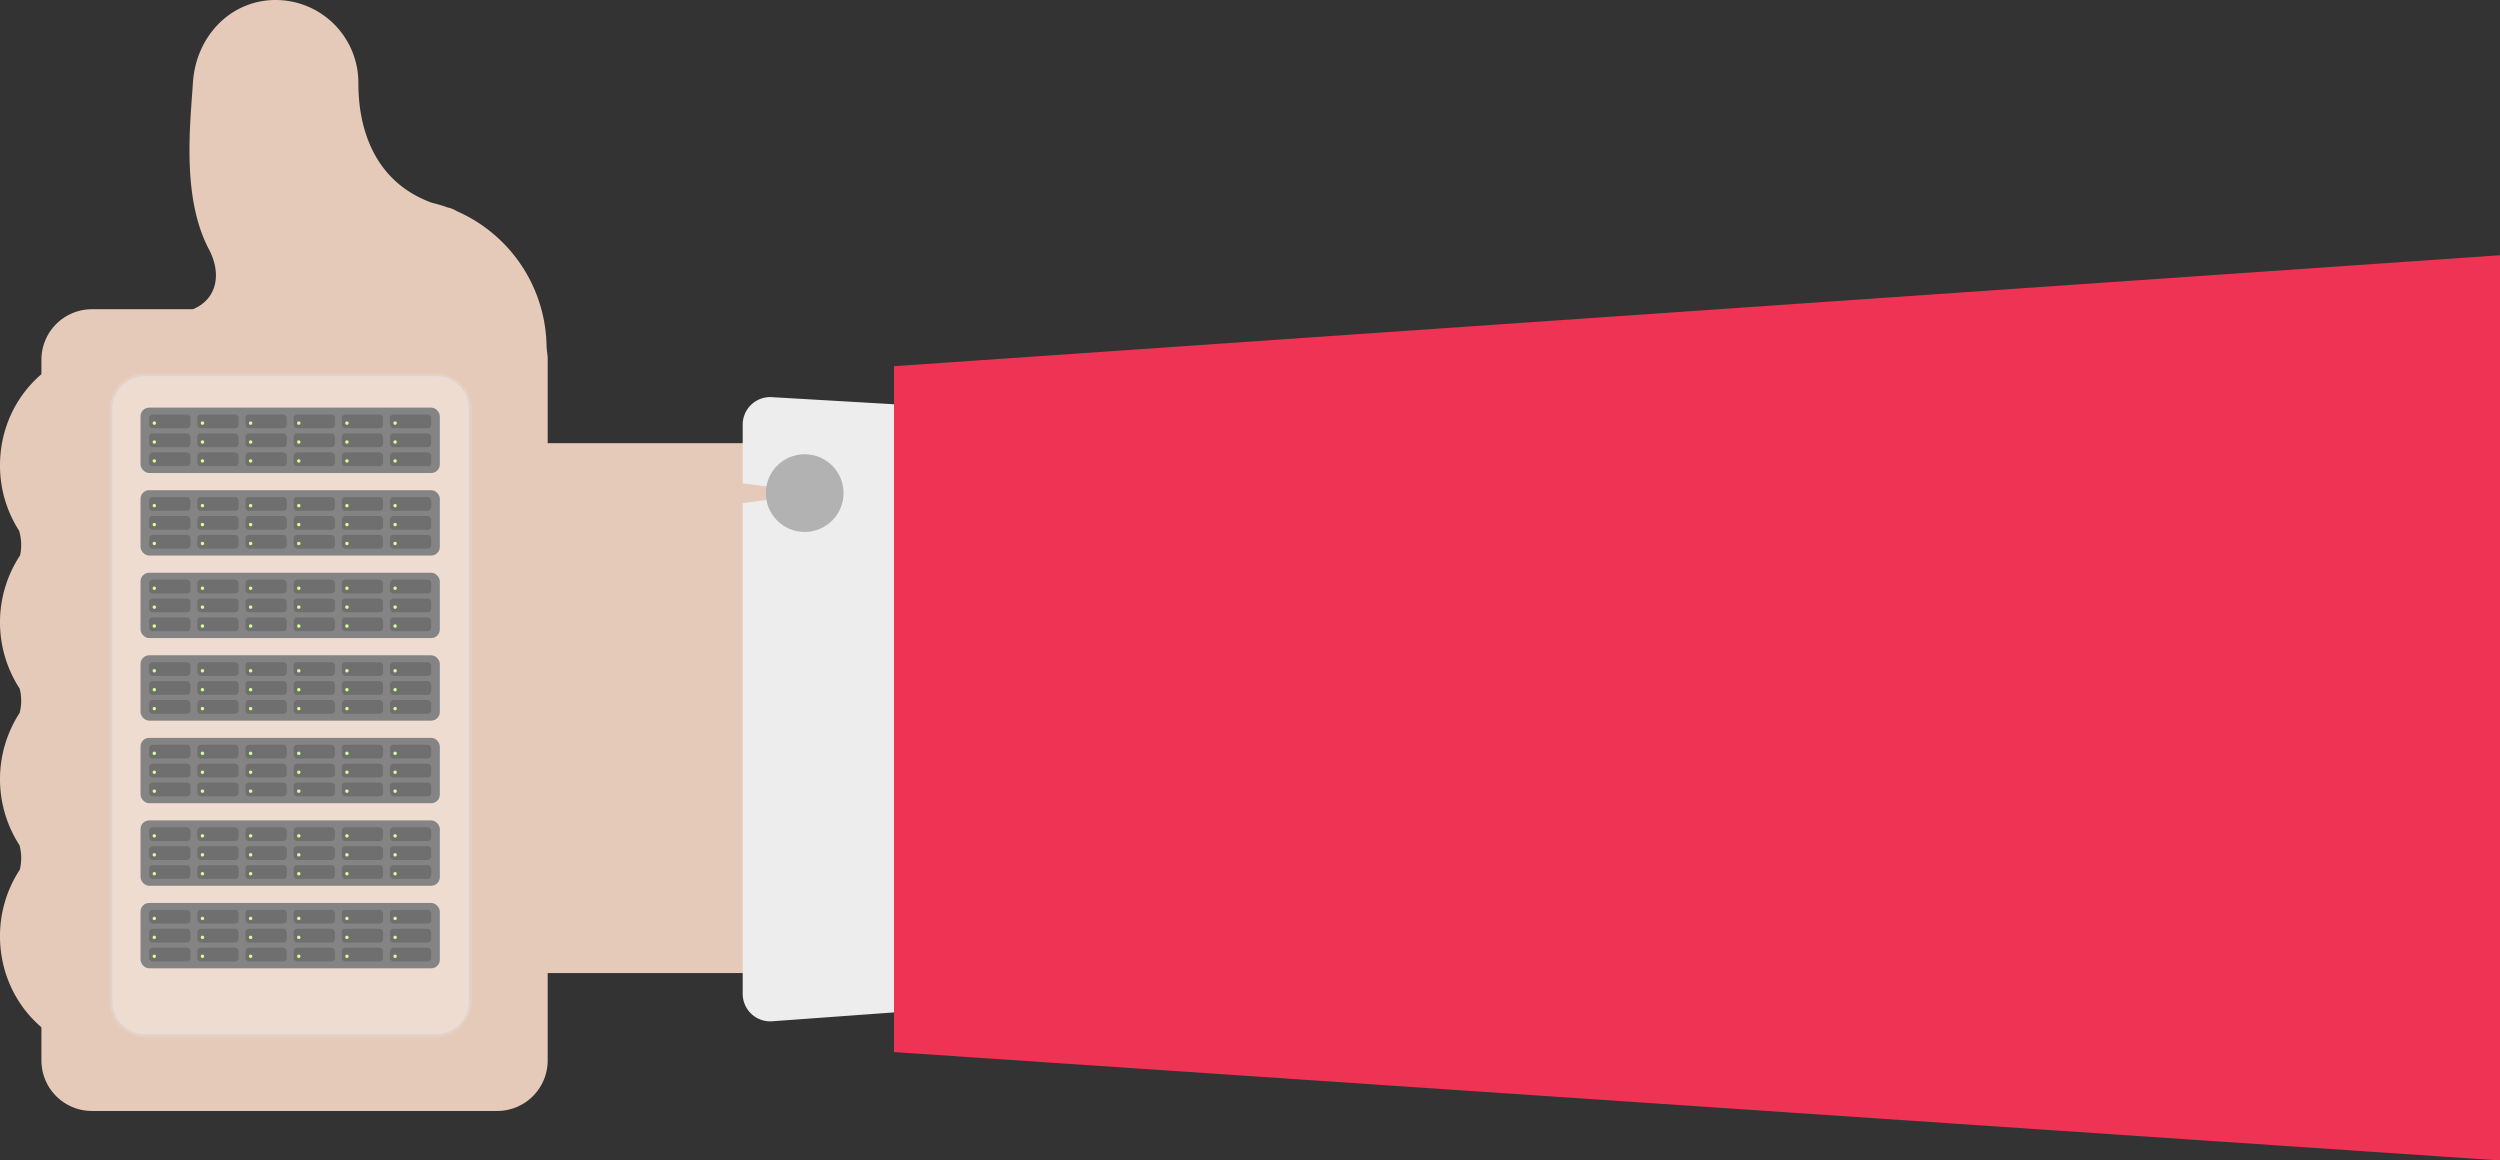
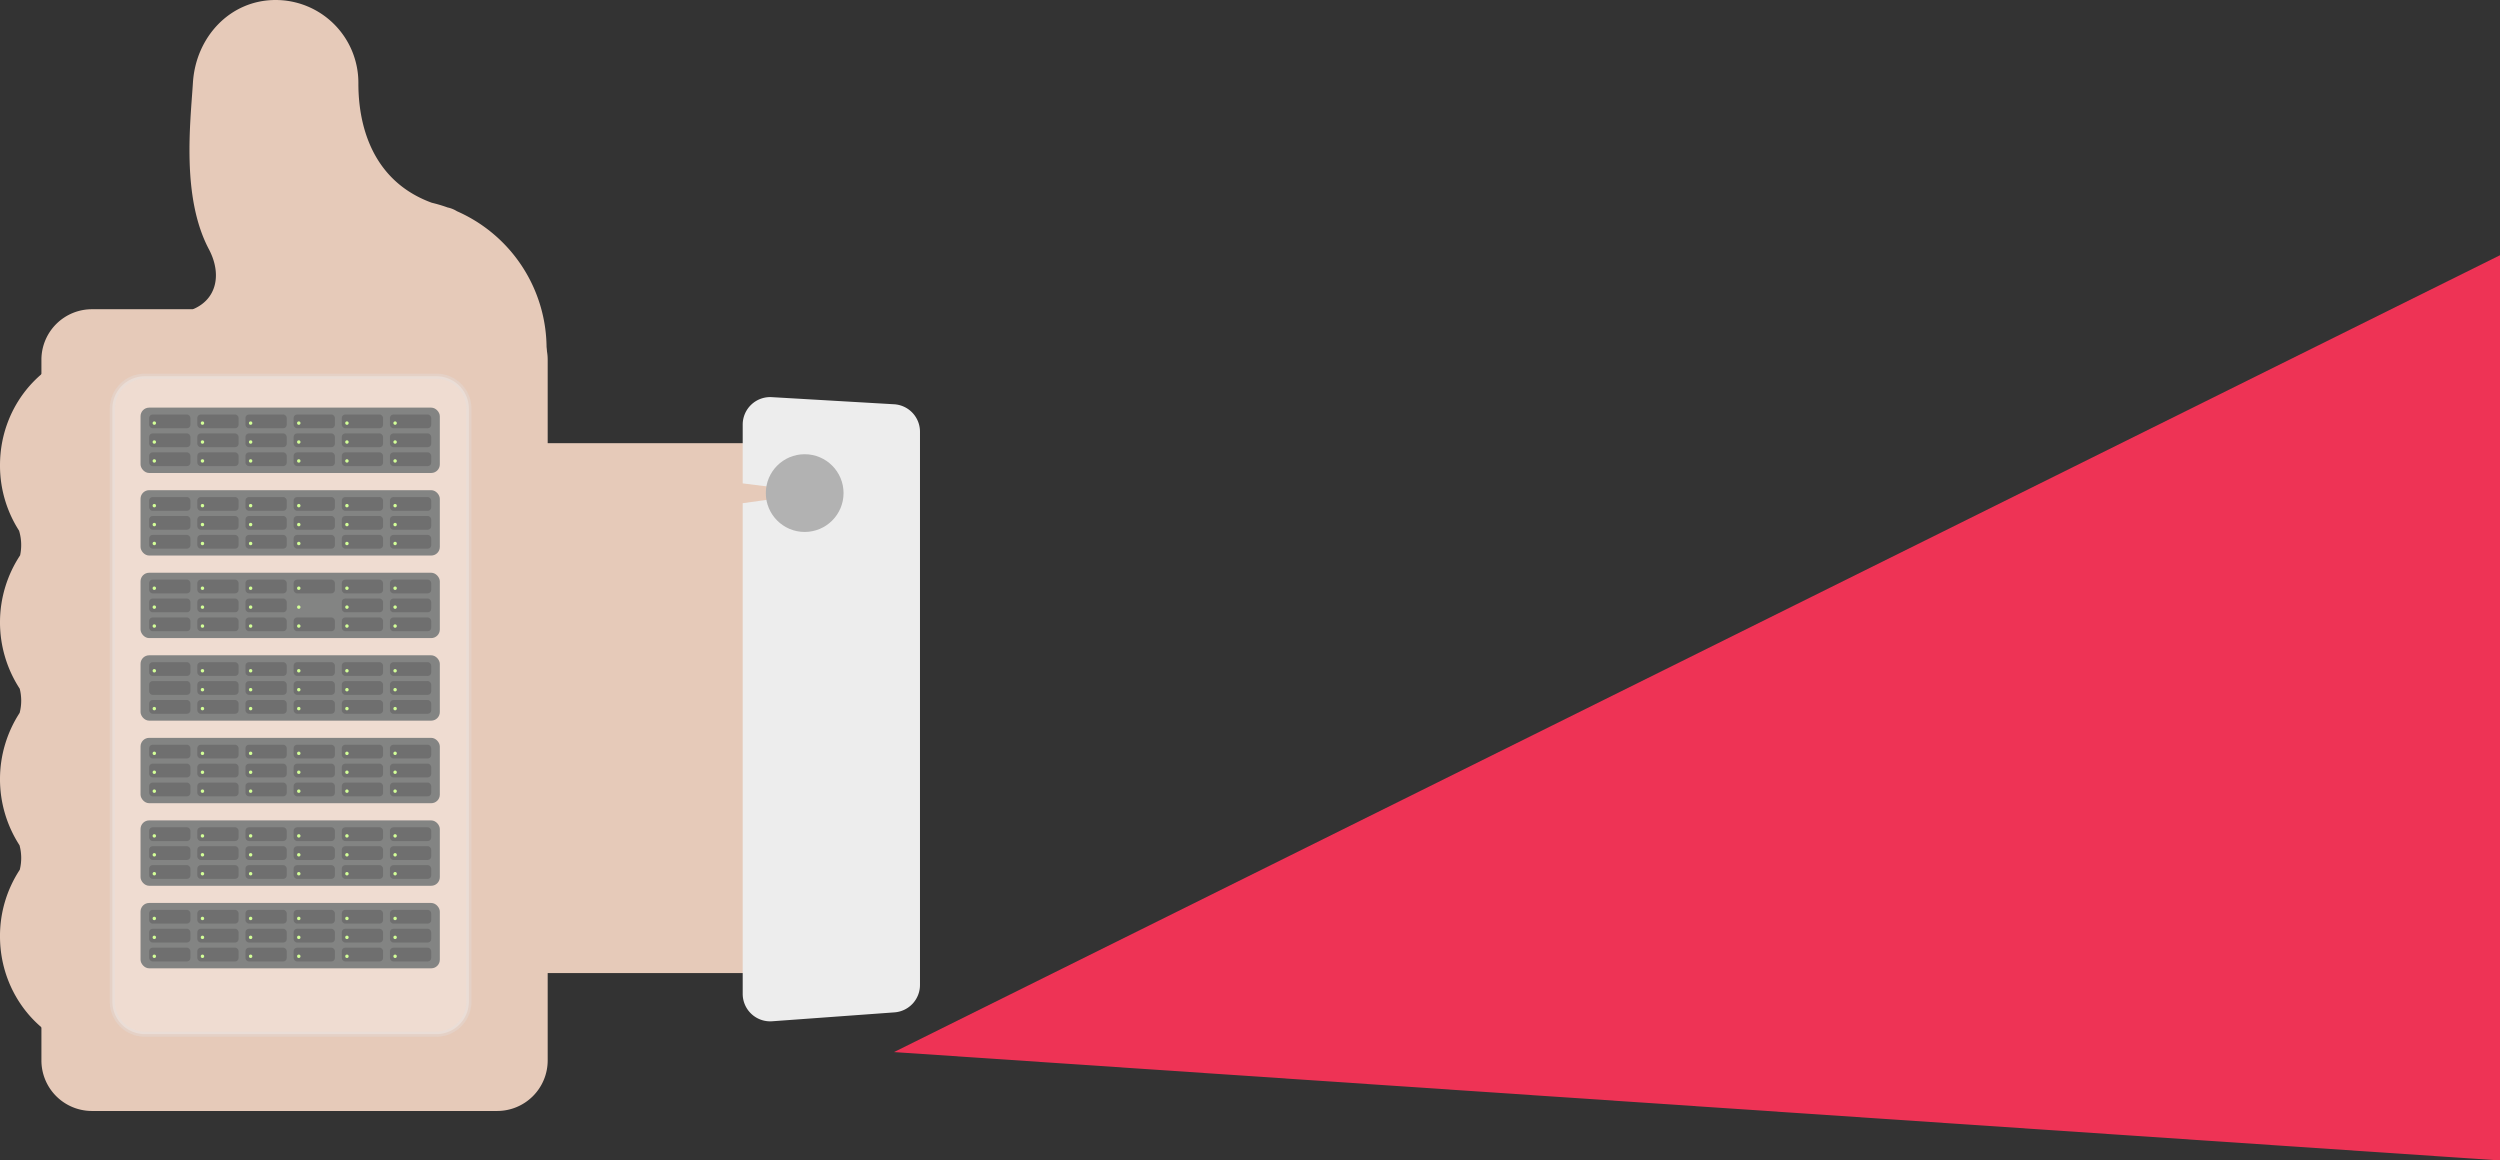
<svg xmlns="http://www.w3.org/2000/svg" width="1453.544" height="674.708" viewBox="0 0 1453.544 674.708">
  <rect x="0" y="0" width="1453.544" height="674.708" fill="#333333" stroke="none" />
  <defs>
    <clipPath id="clip-path">
      <rect width="174" height="330" fill="none" />
    </clipPath>
    <clipPath id="clip-path-2">
      <rect width="165" height="31" fill="none" />
    </clipPath>
  </defs>
  <g id="Gruppe_3294" data-name="Gruppe 3294" transform="translate(-86.283 -3548)">
    <path id="Pfad_429" data-name="Pfad 429" d="M554.258,410.464a70.714,70.714,0,0,1,.225-77.584,28.86,28.86,0,0,0,.615-6,28.529,28.529,0,0,0-1.23-8.312,70.062,70.062,0,0,1-11.088-38.049c0-37.689,29.242-68.237,65.311-68.237S673.4,242.827,673.4,280.517a69.735,69.735,0,0,1-16.789,45.656,70.484,70.484,0,0,1,.045,91.267,70.484,70.484,0,0,1-.045,91.267A69.735,69.735,0,0,1,673.4,554.364c0,37.689-29.242,68.237-65.311,68.237s-65.311-30.548-65.311-68.237a70.13,70.13,0,0,1,11.508-38.68,28.532,28.532,0,0,0-.15-14.208,70.733,70.733,0,0,1,.075-77,28.415,28.415,0,0,0,.045-14.013Zm5.266-84.231.045-.045-.045-.045Zm.015,182.52.03-.03-.03-.03Z" transform="translate(-456.497 3537.985)" fill="#e6cab9" />
    <path id="Pfad_430" data-name="Pfad 430" d="M420.033,125.572c1.635-26.512,21.53-48.1,48.1-48.1a48.1,48.1,0,0,1,48.1,48.1c0,11.868,1.11,54.613,42.686,69.782a86.009,86.009,0,0,1,9.167,2.731c.015,0,.045.015.06.015a16.542,16.542,0,0,1,5.386,2.176,87.12,87.12,0,0,1-34.989,166.9c-41.065,0-109.317-71.658-118.529-109.9,13.863-5.731,16.984-20.39,9.272-34.959C413.266,191.978,418.607,148.467,420.033,125.572Z" transform="translate(-221.582 3470.53)" fill="#e6cab9" />
    <rect id="Rechteck_571" data-name="Rechteck 571" width="162.64" height="308.086" transform="translate(370.348 3805.673)" fill="#e6cab9" />
    <path id="Pfad_431" data-name="Pfad 431" d="M290.464,594.258l71.117-5.176a15.984,15.984,0,0,0,14.824-15.934V251.469a15.98,15.98,0,0,0-15.049-15.949l-71.117-4.141a15.983,15.983,0,0,0-16.909,15.949v34.193l43.511,5.461-43.511,6.061V578.31A15.98,15.98,0,0,0,290.464,594.258Z" transform="translate(244.774 3547.527)" fill="#ededed" />
-     <path id="Pfad_432" data-name="Pfad 432" d="M-5.7,629.676l933.756,63.008V166.37L-5.7,230.878Z" transform="translate(611.771 3530.024)" fill="#e35" />
+     <path id="Pfad_432" data-name="Pfad 432" d="M-5.7,629.676l933.756,63.008V166.37Z" transform="translate(611.771 3530.024)" fill="#e35" />
    <path id="Pfad_433" data-name="Pfad 433" d="M446.977,663.449h235.6a29.384,29.384,0,0,0,29.377-29.377V226.677A29.384,29.384,0,0,0,682.58,197.3h-235.6A29.384,29.384,0,0,0,417.6,226.677V634.072A29.375,29.375,0,0,0,446.977,663.449Z" transform="translate(-307.236 3530.489)" fill="#e6cab9" />
    <path id="Pfad_434" data-name="Pfad 434" d="M467.06,605.794H636.511a18.918,18.918,0,0,0,18.92-18.92V242.18a18.918,18.918,0,0,0-18.92-18.92H467.06a18.918,18.918,0,0,0-18.92,18.92V586.874A18.909,18.909,0,0,0,467.06,605.794Z" transform="translate(-296.531 3543.479)" fill="#fff" stroke="#e0dfdf" stroke-width="3" opacity="0.343" />
    <ellipse id="Ellipse_5" data-name="Ellipse 5" cx="22.596" cy="22.596" rx="22.596" ry="22.596" transform="translate(531.547 3812.095)" fill="#b2b2b2" />
    <g id="Wiederholungsraster_10" data-name="Wiederholungsraster 10" transform="translate(168 3785)" clip-path="url(#clip-path)">
      <g transform="translate(-171 -3797)">
        <rect id="Rechteck_712" data-name="Rechteck 712" width="174" height="38" rx="5" transform="translate(171 3797)" fill="#838483" />
        <g id="Wiederholungsraster_11" data-name="Wiederholungsraster 11" transform="translate(176 3801)" clip-path="url(#clip-path-2)">
          <g transform="translate(-174 -3800)">
            <rect id="Rechteck_713" data-name="Rechteck 713" width="24" height="8" rx="2" transform="translate(174 3800)" fill="#6f6f6f" />
            <circle id="Ellipse_31" data-name="Ellipse 31" cx="1" cy="1" r="1" transform="translate(176 3804)" fill="#d3ff98" />
          </g>
          <g transform="translate(-146 -3800)">
            <rect id="Rechteck_713-2" data-name="Rechteck 713" width="24" height="8" rx="2" transform="translate(174 3800)" fill="#6f6f6f" />
            <circle id="Ellipse_31-2" data-name="Ellipse 31" cx="1" cy="1" r="1" transform="translate(176 3804)" fill="#d3ff98" />
          </g>
          <g transform="translate(-118 -3800)">
            <rect id="Rechteck_713-3" data-name="Rechteck 713" width="24" height="8" rx="2" transform="translate(174 3800)" fill="#6f6f6f" />
            <circle id="Ellipse_31-3" data-name="Ellipse 31" cx="1" cy="1" r="1" transform="translate(176 3804)" fill="#d3ff98" />
          </g>
          <g transform="translate(-90 -3800)">
            <rect id="Rechteck_713-4" data-name="Rechteck 713" width="24" height="8" rx="2" transform="translate(174 3800)" fill="#6f6f6f" />
            <circle id="Ellipse_31-4" data-name="Ellipse 31" cx="1" cy="1" r="1" transform="translate(176 3804)" fill="#d3ff98" />
          </g>
          <g transform="translate(-62 -3800)">
            <rect id="Rechteck_713-5" data-name="Rechteck 713" width="24" height="8" rx="2" transform="translate(174 3800)" fill="#6f6f6f" />
            <circle id="Ellipse_31-5" data-name="Ellipse 31" cx="1" cy="1" r="1" transform="translate(176 3804)" fill="#d3ff98" />
          </g>
          <g transform="translate(-34 -3800)">
            <rect id="Rechteck_713-6" data-name="Rechteck 713" width="24" height="8" rx="2" transform="translate(174 3800)" fill="#6f6f6f" />
            <circle id="Ellipse_31-6" data-name="Ellipse 31" cx="1" cy="1" r="1" transform="translate(176 3804)" fill="#d3ff98" />
          </g>
          <g transform="translate(-174 -3789)">
            <rect id="Rechteck_713-7" data-name="Rechteck 713" width="24" height="8" rx="2" transform="translate(174 3800)" fill="#6f6f6f" />
            <circle id="Ellipse_31-7" data-name="Ellipse 31" cx="1" cy="1" r="1" transform="translate(176 3804)" fill="#d3ff98" />
          </g>
          <g transform="translate(-146 -3789)">
            <rect id="Rechteck_713-8" data-name="Rechteck 713" width="24" height="8" rx="2" transform="translate(174 3800)" fill="#6f6f6f" />
            <circle id="Ellipse_31-8" data-name="Ellipse 31" cx="1" cy="1" r="1" transform="translate(176 3804)" fill="#d3ff98" />
          </g>
          <g transform="translate(-118 -3789)">
            <rect id="Rechteck_713-9" data-name="Rechteck 713" width="24" height="8" rx="2" transform="translate(174 3800)" fill="#6f6f6f" />
            <circle id="Ellipse_31-9" data-name="Ellipse 31" cx="1" cy="1" r="1" transform="translate(176 3804)" fill="#d3ff98" />
          </g>
          <g transform="translate(-90 -3789)">
            <rect id="Rechteck_713-10" data-name="Rechteck 713" width="24" height="8" rx="2" transform="translate(174 3800)" fill="#6f6f6f" />
            <circle id="Ellipse_31-10" data-name="Ellipse 31" cx="1" cy="1" r="1" transform="translate(176 3804)" fill="#d3ff98" />
          </g>
          <g transform="translate(-62 -3789)">
            <rect id="Rechteck_713-11" data-name="Rechteck 713" width="24" height="8" rx="2" transform="translate(174 3800)" fill="#6f6f6f" />
            <circle id="Ellipse_31-11" data-name="Ellipse 31" cx="1" cy="1" r="1" transform="translate(176 3804)" fill="#d3ff98" />
          </g>
          <g transform="translate(-34 -3789)">
            <rect id="Rechteck_713-12" data-name="Rechteck 713" width="24" height="8" rx="2" transform="translate(174 3800)" fill="#6f6f6f" />
            <circle id="Ellipse_31-12" data-name="Ellipse 31" cx="1" cy="1" r="1" transform="translate(176 3804)" fill="#d3ff98" />
          </g>
          <g transform="translate(-174 -3778)">
            <rect id="Rechteck_713-13" data-name="Rechteck 713" width="24" height="8" rx="2" transform="translate(174 3800)" fill="#6f6f6f" />
            <circle id="Ellipse_31-13" data-name="Ellipse 31" cx="1" cy="1" r="1" transform="translate(176 3804)" fill="#d3ff98" />
          </g>
          <g transform="translate(-146 -3778)">
            <rect id="Rechteck_713-14" data-name="Rechteck 713" width="24" height="8" rx="2" transform="translate(174 3800)" fill="#6f6f6f" />
            <circle id="Ellipse_31-14" data-name="Ellipse 31" cx="1" cy="1" r="1" transform="translate(176 3804)" fill="#d3ff98" />
          </g>
          <g transform="translate(-118 -3778)">
            <rect id="Rechteck_713-15" data-name="Rechteck 713" width="24" height="8" rx="2" transform="translate(174 3800)" fill="#6f6f6f" />
            <circle id="Ellipse_31-15" data-name="Ellipse 31" cx="1" cy="1" r="1" transform="translate(176 3804)" fill="#d3ff98" />
          </g>
          <g transform="translate(-90 -3778)">
            <rect id="Rechteck_713-16" data-name="Rechteck 713" width="24" height="8" rx="2" transform="translate(174 3800)" fill="#6f6f6f" />
            <circle id="Ellipse_31-16" data-name="Ellipse 31" cx="1" cy="1" r="1" transform="translate(176 3804)" fill="#d3ff98" />
          </g>
          <g transform="translate(-62 -3778)">
            <rect id="Rechteck_713-17" data-name="Rechteck 713" width="24" height="8" rx="2" transform="translate(174 3800)" fill="#6f6f6f" />
            <circle id="Ellipse_31-17" data-name="Ellipse 31" cx="1" cy="1" r="1" transform="translate(176 3804)" fill="#d3ff98" />
          </g>
          <g transform="translate(-34 -3778)">
            <rect id="Rechteck_713-18" data-name="Rechteck 713" width="24" height="8" rx="2" transform="translate(174 3800)" fill="#6f6f6f" />
            <circle id="Ellipse_31-18" data-name="Ellipse 31" cx="1" cy="1" r="1" transform="translate(176 3804)" fill="#d3ff98" />
          </g>
        </g>
      </g>
      <g transform="translate(-171 -3749)">
        <rect id="Rechteck_712-2" data-name="Rechteck 712" width="174" height="38" rx="5" transform="translate(171 3797)" fill="#838483" />
        <g id="Wiederholungsraster_11-2" data-name="Wiederholungsraster 11" transform="translate(176 3801)" clip-path="url(#clip-path-2)">
          <g transform="translate(-174 -3800)">
            <rect id="Rechteck_713-19" data-name="Rechteck 713" width="24" height="8" rx="2" transform="translate(174 3800)" fill="#6f6f6f" />
            <circle id="Ellipse_31-19" data-name="Ellipse 31" cx="1" cy="1" r="1" transform="translate(176 3804)" fill="#d3ff98" />
          </g>
          <g transform="translate(-146 -3800)">
            <rect id="Rechteck_713-20" data-name="Rechteck 713" width="24" height="8" rx="2" transform="translate(174 3800)" fill="#6f6f6f" />
            <circle id="Ellipse_31-20" data-name="Ellipse 31" cx="1" cy="1" r="1" transform="translate(176 3804)" fill="#d3ff98" />
          </g>
          <g transform="translate(-118 -3800)">
            <rect id="Rechteck_713-21" data-name="Rechteck 713" width="24" height="8" rx="2" transform="translate(174 3800)" fill="#6f6f6f" />
            <circle id="Ellipse_31-21" data-name="Ellipse 31" cx="1" cy="1" r="1" transform="translate(176 3804)" fill="#d3ff98" />
          </g>
          <g transform="translate(-90 -3800)">
            <rect id="Rechteck_713-22" data-name="Rechteck 713" width="24" height="8" rx="2" transform="translate(174 3800)" fill="#6f6f6f" />
            <circle id="Ellipse_31-22" data-name="Ellipse 31" cx="1" cy="1" r="1" transform="translate(176 3804)" fill="#d3ff98" />
          </g>
          <g transform="translate(-62 -3800)">
            <rect id="Rechteck_713-23" data-name="Rechteck 713" width="24" height="8" rx="2" transform="translate(174 3800)" fill="#6f6f6f" />
            <circle id="Ellipse_31-23" data-name="Ellipse 31" cx="1" cy="1" r="1" transform="translate(176 3804)" fill="#d3ff98" />
          </g>
          <g transform="translate(-34 -3800)">
            <rect id="Rechteck_713-24" data-name="Rechteck 713" width="24" height="8" rx="2" transform="translate(174 3800)" fill="#6f6f6f" />
            <circle id="Ellipse_31-24" data-name="Ellipse 31" cx="1" cy="1" r="1" transform="translate(176 3804)" fill="#d3ff98" />
          </g>
          <g transform="translate(-174 -3789)">
            <rect id="Rechteck_713-25" data-name="Rechteck 713" width="24" height="8" rx="2" transform="translate(174 3800)" fill="#6f6f6f" />
            <circle id="Ellipse_31-25" data-name="Ellipse 31" cx="1" cy="1" r="1" transform="translate(176 3804)" fill="#d3ff98" />
          </g>
          <g transform="translate(-146 -3789)">
            <rect id="Rechteck_713-26" data-name="Rechteck 713" width="24" height="8" rx="2" transform="translate(174 3800)" fill="#6f6f6f" />
            <circle id="Ellipse_31-26" data-name="Ellipse 31" cx="1" cy="1" r="1" transform="translate(176 3804)" fill="#d3ff98" />
          </g>
          <g transform="translate(-118 -3789)">
            <rect id="Rechteck_713-27" data-name="Rechteck 713" width="24" height="8" rx="2" transform="translate(174 3800)" fill="#6f6f6f" />
            <circle id="Ellipse_31-27" data-name="Ellipse 31" cx="1" cy="1" r="1" transform="translate(176 3804)" fill="#d3ff98" />
          </g>
          <g transform="translate(-90 -3789)">
            <rect id="Rechteck_713-28" data-name="Rechteck 713" width="24" height="8" rx="2" transform="translate(174 3800)" fill="#6f6f6f" />
            <circle id="Ellipse_31-28" data-name="Ellipse 31" cx="1" cy="1" r="1" transform="translate(176 3804)" fill="#d3ff98" />
          </g>
          <g transform="translate(-62 -3789)">
            <rect id="Rechteck_713-29" data-name="Rechteck 713" width="24" height="8" rx="2" transform="translate(174 3800)" fill="#6f6f6f" />
            <circle id="Ellipse_31-29" data-name="Ellipse 31" cx="1" cy="1" r="1" transform="translate(176 3804)" fill="#d3ff98" />
          </g>
          <g transform="translate(-34 -3789)">
            <rect id="Rechteck_713-30" data-name="Rechteck 713" width="24" height="8" rx="2" transform="translate(174 3800)" fill="#6f6f6f" />
            <circle id="Ellipse_31-30" data-name="Ellipse 31" cx="1" cy="1" r="1" transform="translate(176 3804)" fill="#d3ff98" />
          </g>
          <g transform="translate(-174 -3778)">
            <rect id="Rechteck_713-31" data-name="Rechteck 713" width="24" height="8" rx="2" transform="translate(174 3800)" fill="#6f6f6f" />
            <circle id="Ellipse_31-31" data-name="Ellipse 31" cx="1" cy="1" r="1" transform="translate(176 3804)" fill="#d3ff98" />
          </g>
          <g transform="translate(-146 -3778)">
            <rect id="Rechteck_713-32" data-name="Rechteck 713" width="24" height="8" rx="2" transform="translate(174 3800)" fill="#6f6f6f" />
            <circle id="Ellipse_31-32" data-name="Ellipse 31" cx="1" cy="1" r="1" transform="translate(176 3804)" fill="#d3ff98" />
          </g>
          <g transform="translate(-118 -3778)">
            <rect id="Rechteck_713-33" data-name="Rechteck 713" width="24" height="8" rx="2" transform="translate(174 3800)" fill="#6f6f6f" />
            <circle id="Ellipse_31-33" data-name="Ellipse 31" cx="1" cy="1" r="1" transform="translate(176 3804)" fill="#d3ff98" />
          </g>
          <g transform="translate(-90 -3778)">
            <rect id="Rechteck_713-34" data-name="Rechteck 713" width="24" height="8" rx="2" transform="translate(174 3800)" fill="#6f6f6f" />
            <circle id="Ellipse_31-34" data-name="Ellipse 31" cx="1" cy="1" r="1" transform="translate(176 3804)" fill="#d3ff98" />
          </g>
          <g transform="translate(-62 -3778)">
            <rect id="Rechteck_713-35" data-name="Rechteck 713" width="24" height="8" rx="2" transform="translate(174 3800)" fill="#6f6f6f" />
            <circle id="Ellipse_31-35" data-name="Ellipse 31" cx="1" cy="1" r="1" transform="translate(176 3804)" fill="#d3ff98" />
          </g>
          <g transform="translate(-34 -3778)">
            <rect id="Rechteck_713-36" data-name="Rechteck 713" width="24" height="8" rx="2" transform="translate(174 3800)" fill="#6f6f6f" />
            <circle id="Ellipse_31-36" data-name="Ellipse 31" cx="1" cy="1" r="1" transform="translate(176 3804)" fill="#d3ff98" />
          </g>
        </g>
      </g>
      <g transform="translate(-171 -3701)">
        <rect id="Rechteck_712-3" data-name="Rechteck 712" width="174" height="38" rx="5" transform="translate(171 3797)" fill="#838483" />
        <g id="Wiederholungsraster_11-3" data-name="Wiederholungsraster 11" transform="translate(176 3801)" clip-path="url(#clip-path-2)">
          <g transform="translate(-174 -3800)">
            <rect id="Rechteck_713-37" data-name="Rechteck 713" width="24" height="8" rx="2" transform="translate(174 3800)" fill="#6f6f6f" />
            <circle id="Ellipse_31-37" data-name="Ellipse 31" cx="1" cy="1" r="1" transform="translate(176 3804)" fill="#d3ff98" />
          </g>
          <g transform="translate(-146 -3800)">
            <rect id="Rechteck_713-38" data-name="Rechteck 713" width="24" height="8" rx="2" transform="translate(174 3800)" fill="#6f6f6f" />
            <circle id="Ellipse_31-38" data-name="Ellipse 31" cx="1" cy="1" r="1" transform="translate(176 3804)" fill="#d3ff98" />
          </g>
          <g transform="translate(-118 -3800)">
            <rect id="Rechteck_713-39" data-name="Rechteck 713" width="24" height="8" rx="2" transform="translate(174 3800)" fill="#6f6f6f" />
            <circle id="Ellipse_31-39" data-name="Ellipse 31" cx="1" cy="1" r="1" transform="translate(176 3804)" fill="#d3ff98" />
          </g>
          <g transform="translate(-90 -3800)">
            <rect id="Rechteck_713-40" data-name="Rechteck 713" width="24" height="8" rx="2" transform="translate(174 3800)" fill="#6f6f6f" />
            <circle id="Ellipse_31-40" data-name="Ellipse 31" cx="1" cy="1" r="1" transform="translate(176 3804)" fill="#d3ff98" />
          </g>
          <g transform="translate(-62 -3800)">
            <rect id="Rechteck_713-41" data-name="Rechteck 713" width="24" height="8" rx="2" transform="translate(174 3800)" fill="#6f6f6f" />
            <circle id="Ellipse_31-41" data-name="Ellipse 31" cx="1" cy="1" r="1" transform="translate(176 3804)" fill="#d3ff98" />
          </g>
          <g transform="translate(-34 -3800)">
            <rect id="Rechteck_713-42" data-name="Rechteck 713" width="24" height="8" rx="2" transform="translate(174 3800)" fill="#6f6f6f" />
            <circle id="Ellipse_31-42" data-name="Ellipse 31" cx="1" cy="1" r="1" transform="translate(176 3804)" fill="#d3ff98" />
          </g>
          <g transform="translate(-174 -3789)">
            <rect id="Rechteck_713-43" data-name="Rechteck 713" width="24" height="8" rx="2" transform="translate(174 3800)" fill="#6f6f6f" />
            <circle id="Ellipse_31-43" data-name="Ellipse 31" cx="1" cy="1" r="1" transform="translate(176 3804)" fill="#d3ff98" />
          </g>
          <g transform="translate(-146 -3789)">
            <rect id="Rechteck_713-44" data-name="Rechteck 713" width="24" height="8" rx="2" transform="translate(174 3800)" fill="#6f6f6f" />
            <circle id="Ellipse_31-44" data-name="Ellipse 31" cx="1" cy="1" r="1" transform="translate(176 3804)" fill="#d3ff98" />
          </g>
          <g transform="translate(-118 -3789)">
            <rect id="Rechteck_713-45" data-name="Rechteck 713" width="24" height="8" rx="2" transform="translate(174 3800)" fill="#6f6f6f" />
            <circle id="Ellipse_31-45" data-name="Ellipse 31" cx="1" cy="1" r="1" transform="translate(176 3804)" fill="#d3ff98" />
          </g>
          <g transform="translate(-90 -3789)">
-             <rect id="Rechteck_713-46" data-name="Rechteck 713" width="24" height="8" rx="2" transform="translate(174 3800)" fill="#6f6f6f" />
            <circle id="Ellipse_31-46" data-name="Ellipse 31" cx="1" cy="1" r="1" transform="translate(176 3804)" fill="#d3ff98" />
          </g>
          <g transform="translate(-62 -3789)">
            <rect id="Rechteck_713-47" data-name="Rechteck 713" width="24" height="8" rx="2" transform="translate(174 3800)" fill="#6f6f6f" />
            <circle id="Ellipse_31-47" data-name="Ellipse 31" cx="1" cy="1" r="1" transform="translate(176 3804)" fill="#d3ff98" />
          </g>
          <g transform="translate(-34 -3789)">
            <rect id="Rechteck_713-48" data-name="Rechteck 713" width="24" height="8" rx="2" transform="translate(174 3800)" fill="#6f6f6f" />
            <circle id="Ellipse_31-48" data-name="Ellipse 31" cx="1" cy="1" r="1" transform="translate(176 3804)" fill="#d3ff98" />
          </g>
          <g transform="translate(-174 -3778)">
            <rect id="Rechteck_713-49" data-name="Rechteck 713" width="24" height="8" rx="2" transform="translate(174 3800)" fill="#6f6f6f" />
            <circle id="Ellipse_31-49" data-name="Ellipse 31" cx="1" cy="1" r="1" transform="translate(176 3804)" fill="#d3ff98" />
          </g>
          <g transform="translate(-146 -3778)">
            <rect id="Rechteck_713-50" data-name="Rechteck 713" width="24" height="8" rx="2" transform="translate(174 3800)" fill="#6f6f6f" />
            <circle id="Ellipse_31-50" data-name="Ellipse 31" cx="1" cy="1" r="1" transform="translate(176 3804)" fill="#d3ff98" />
          </g>
          <g transform="translate(-118 -3778)">
            <rect id="Rechteck_713-51" data-name="Rechteck 713" width="24" height="8" rx="2" transform="translate(174 3800)" fill="#6f6f6f" />
            <circle id="Ellipse_31-51" data-name="Ellipse 31" cx="1" cy="1" r="1" transform="translate(176 3804)" fill="#d3ff98" />
          </g>
          <g transform="translate(-90 -3778)">
            <rect id="Rechteck_713-52" data-name="Rechteck 713" width="24" height="8" rx="2" transform="translate(174 3800)" fill="#6f6f6f" />
            <circle id="Ellipse_31-52" data-name="Ellipse 31" cx="1" cy="1" r="1" transform="translate(176 3804)" fill="#d3ff98" />
          </g>
          <g transform="translate(-62 -3778)">
            <rect id="Rechteck_713-53" data-name="Rechteck 713" width="24" height="8" rx="2" transform="translate(174 3800)" fill="#6f6f6f" />
            <circle id="Ellipse_31-53" data-name="Ellipse 31" cx="1" cy="1" r="1" transform="translate(176 3804)" fill="#d3ff98" />
          </g>
          <g transform="translate(-34 -3778)">
            <rect id="Rechteck_713-54" data-name="Rechteck 713" width="24" height="8" rx="2" transform="translate(174 3800)" fill="#6f6f6f" />
            <circle id="Ellipse_31-54" data-name="Ellipse 31" cx="1" cy="1" r="1" transform="translate(176 3804)" fill="#d3ff98" />
          </g>
        </g>
      </g>
      <g transform="translate(-171 -3653)">
        <rect id="Rechteck_712-4" data-name="Rechteck 712" width="174" height="38" rx="5" transform="translate(171 3797)" fill="#838483" />
        <g id="Wiederholungsraster_11-4" data-name="Wiederholungsraster 11" transform="translate(176 3801)" clip-path="url(#clip-path-2)">
          <g transform="translate(-174 -3800)">
            <rect id="Rechteck_713-55" data-name="Rechteck 713" width="24" height="8" rx="2" transform="translate(174 3800)" fill="#6f6f6f" />
            <circle id="Ellipse_31-55" data-name="Ellipse 31" cx="1" cy="1" r="1" transform="translate(176 3804)" fill="#d3ff98" />
          </g>
          <g transform="translate(-146 -3800)">
            <rect id="Rechteck_713-56" data-name="Rechteck 713" width="24" height="8" rx="2" transform="translate(174 3800)" fill="#6f6f6f" />
            <circle id="Ellipse_31-56" data-name="Ellipse 31" cx="1" cy="1" r="1" transform="translate(176 3804)" fill="#d3ff98" />
          </g>
          <g transform="translate(-118 -3800)">
            <rect id="Rechteck_713-57" data-name="Rechteck 713" width="24" height="8" rx="2" transform="translate(174 3800)" fill="#6f6f6f" />
            <circle id="Ellipse_31-57" data-name="Ellipse 31" cx="1" cy="1" r="1" transform="translate(176 3804)" fill="#d3ff98" />
          </g>
          <g transform="translate(-90 -3800)">
            <rect id="Rechteck_713-58" data-name="Rechteck 713" width="24" height="8" rx="2" transform="translate(174 3800)" fill="#6f6f6f" />
            <circle id="Ellipse_31-58" data-name="Ellipse 31" cx="1" cy="1" r="1" transform="translate(176 3804)" fill="#d3ff98" />
          </g>
          <g transform="translate(-62 -3800)">
            <rect id="Rechteck_713-59" data-name="Rechteck 713" width="24" height="8" rx="2" transform="translate(174 3800)" fill="#6f6f6f" />
            <circle id="Ellipse_31-59" data-name="Ellipse 31" cx="1" cy="1" r="1" transform="translate(176 3804)" fill="#d3ff98" />
          </g>
          <g transform="translate(-34 -3800)">
            <rect id="Rechteck_713-60" data-name="Rechteck 713" width="24" height="8" rx="2" transform="translate(174 3800)" fill="#6f6f6f" />
            <circle id="Ellipse_31-60" data-name="Ellipse 31" cx="1" cy="1" r="1" transform="translate(176 3804)" fill="#d3ff98" />
          </g>
          <g transform="translate(-174 -3789)">
            <rect id="Rechteck_713-61" data-name="Rechteck 713" width="24" height="8" rx="2" transform="translate(174 3800)" fill="#6f6f6f" />
-             <circle id="Ellipse_31-61" data-name="Ellipse 31" cx="1" cy="1" r="1" transform="translate(176 3804)" fill="#d3ff98" />
          </g>
          <g transform="translate(-146 -3789)">
            <rect id="Rechteck_713-62" data-name="Rechteck 713" width="24" height="8" rx="2" transform="translate(174 3800)" fill="#6f6f6f" />
            <circle id="Ellipse_31-62" data-name="Ellipse 31" cx="1" cy="1" r="1" transform="translate(176 3804)" fill="#d3ff98" />
          </g>
          <g transform="translate(-118 -3789)">
            <rect id="Rechteck_713-63" data-name="Rechteck 713" width="24" height="8" rx="2" transform="translate(174 3800)" fill="#6f6f6f" />
            <circle id="Ellipse_31-63" data-name="Ellipse 31" cx="1" cy="1" r="1" transform="translate(176 3804)" fill="#d3ff98" />
          </g>
          <g transform="translate(-90 -3789)">
            <rect id="Rechteck_713-64" data-name="Rechteck 713" width="24" height="8" rx="2" transform="translate(174 3800)" fill="#6f6f6f" />
            <circle id="Ellipse_31-64" data-name="Ellipse 31" cx="1" cy="1" r="1" transform="translate(176 3804)" fill="#d3ff98" />
          </g>
          <g transform="translate(-62 -3789)">
            <rect id="Rechteck_713-65" data-name="Rechteck 713" width="24" height="8" rx="2" transform="translate(174 3800)" fill="#6f6f6f" />
            <circle id="Ellipse_31-65" data-name="Ellipse 31" cx="1" cy="1" r="1" transform="translate(176 3804)" fill="#d3ff98" />
          </g>
          <g transform="translate(-34 -3789)">
            <rect id="Rechteck_713-66" data-name="Rechteck 713" width="24" height="8" rx="2" transform="translate(174 3800)" fill="#6f6f6f" />
            <circle id="Ellipse_31-66" data-name="Ellipse 31" cx="1" cy="1" r="1" transform="translate(176 3804)" fill="#d3ff98" />
          </g>
          <g transform="translate(-174 -3778)">
            <rect id="Rechteck_713-67" data-name="Rechteck 713" width="24" height="8" rx="2" transform="translate(174 3800)" fill="#6f6f6f" />
            <circle id="Ellipse_31-67" data-name="Ellipse 31" cx="1" cy="1" r="1" transform="translate(176 3804)" fill="#d3ff98" />
          </g>
          <g transform="translate(-146 -3778)">
            <rect id="Rechteck_713-68" data-name="Rechteck 713" width="24" height="8" rx="2" transform="translate(174 3800)" fill="#6f6f6f" />
            <circle id="Ellipse_31-68" data-name="Ellipse 31" cx="1" cy="1" r="1" transform="translate(176 3804)" fill="#d3ff98" />
          </g>
          <g transform="translate(-118 -3778)">
            <rect id="Rechteck_713-69" data-name="Rechteck 713" width="24" height="8" rx="2" transform="translate(174 3800)" fill="#6f6f6f" />
            <circle id="Ellipse_31-69" data-name="Ellipse 31" cx="1" cy="1" r="1" transform="translate(176 3804)" fill="#d3ff98" />
          </g>
          <g transform="translate(-90 -3778)">
            <rect id="Rechteck_713-70" data-name="Rechteck 713" width="24" height="8" rx="2" transform="translate(174 3800)" fill="#6f6f6f" />
            <circle id="Ellipse_31-70" data-name="Ellipse 31" cx="1" cy="1" r="1" transform="translate(176 3804)" fill="#d3ff98" />
          </g>
          <g transform="translate(-62 -3778)">
            <rect id="Rechteck_713-71" data-name="Rechteck 713" width="24" height="8" rx="2" transform="translate(174 3800)" fill="#6f6f6f" />
            <circle id="Ellipse_31-71" data-name="Ellipse 31" cx="1" cy="1" r="1" transform="translate(176 3804)" fill="#d3ff98" />
          </g>
          <g transform="translate(-34 -3778)">
            <rect id="Rechteck_713-72" data-name="Rechteck 713" width="24" height="8" rx="2" transform="translate(174 3800)" fill="#6f6f6f" />
            <circle id="Ellipse_31-72" data-name="Ellipse 31" cx="1" cy="1" r="1" transform="translate(176 3804)" fill="#d3ff98" />
          </g>
        </g>
      </g>
      <g transform="translate(-171 -3605)">
        <rect id="Rechteck_712-5" data-name="Rechteck 712" width="174" height="38" rx="5" transform="translate(171 3797)" fill="#838483" />
        <g id="Wiederholungsraster_11-5" data-name="Wiederholungsraster 11" transform="translate(176 3801)" clip-path="url(#clip-path-2)">
          <g transform="translate(-174 -3800)">
            <rect id="Rechteck_713-73" data-name="Rechteck 713" width="24" height="8" rx="2" transform="translate(174 3800)" fill="#6f6f6f" />
            <circle id="Ellipse_31-73" data-name="Ellipse 31" cx="1" cy="1" r="1" transform="translate(176 3804)" fill="#d3ff98" />
          </g>
          <g transform="translate(-146 -3800)">
            <rect id="Rechteck_713-74" data-name="Rechteck 713" width="24" height="8" rx="2" transform="translate(174 3800)" fill="#6f6f6f" />
            <circle id="Ellipse_31-74" data-name="Ellipse 31" cx="1" cy="1" r="1" transform="translate(176 3804)" fill="#d3ff98" />
          </g>
          <g transform="translate(-118 -3800)">
            <rect id="Rechteck_713-75" data-name="Rechteck 713" width="24" height="8" rx="2" transform="translate(174 3800)" fill="#6f6f6f" />
            <circle id="Ellipse_31-75" data-name="Ellipse 31" cx="1" cy="1" r="1" transform="translate(176 3804)" fill="#d3ff98" />
          </g>
          <g transform="translate(-90 -3800)">
            <rect id="Rechteck_713-76" data-name="Rechteck 713" width="24" height="8" rx="2" transform="translate(174 3800)" fill="#6f6f6f" />
            <circle id="Ellipse_31-76" data-name="Ellipse 31" cx="1" cy="1" r="1" transform="translate(176 3804)" fill="#d3ff98" />
          </g>
          <g transform="translate(-62 -3800)">
            <rect id="Rechteck_713-77" data-name="Rechteck 713" width="24" height="8" rx="2" transform="translate(174 3800)" fill="#6f6f6f" />
            <circle id="Ellipse_31-77" data-name="Ellipse 31" cx="1" cy="1" r="1" transform="translate(176 3804)" fill="#d3ff98" />
          </g>
          <g transform="translate(-34 -3800)">
            <rect id="Rechteck_713-78" data-name="Rechteck 713" width="24" height="8" rx="2" transform="translate(174 3800)" fill="#6f6f6f" />
            <circle id="Ellipse_31-78" data-name="Ellipse 31" cx="1" cy="1" r="1" transform="translate(176 3804)" fill="#d3ff98" />
          </g>
          <g transform="translate(-174 -3789)">
            <rect id="Rechteck_713-79" data-name="Rechteck 713" width="24" height="8" rx="2" transform="translate(174 3800)" fill="#6f6f6f" />
            <circle id="Ellipse_31-79" data-name="Ellipse 31" cx="1" cy="1" r="1" transform="translate(176 3804)" fill="#d3ff98" />
          </g>
          <g transform="translate(-146 -3789)">
            <rect id="Rechteck_713-80" data-name="Rechteck 713" width="24" height="8" rx="2" transform="translate(174 3800)" fill="#6f6f6f" />
            <circle id="Ellipse_31-80" data-name="Ellipse 31" cx="1" cy="1" r="1" transform="translate(176 3804)" fill="#d3ff98" />
          </g>
          <g transform="translate(-118 -3789)">
            <rect id="Rechteck_713-81" data-name="Rechteck 713" width="24" height="8" rx="2" transform="translate(174 3800)" fill="#6f6f6f" />
            <circle id="Ellipse_31-81" data-name="Ellipse 31" cx="1" cy="1" r="1" transform="translate(176 3804)" fill="#d3ff98" />
          </g>
          <g transform="translate(-90 -3789)">
            <rect id="Rechteck_713-82" data-name="Rechteck 713" width="24" height="8" rx="2" transform="translate(174 3800)" fill="#6f6f6f" />
            <circle id="Ellipse_31-82" data-name="Ellipse 31" cx="1" cy="1" r="1" transform="translate(176 3804)" fill="#d3ff98" />
          </g>
          <g transform="translate(-62 -3789)">
            <rect id="Rechteck_713-83" data-name="Rechteck 713" width="24" height="8" rx="2" transform="translate(174 3800)" fill="#6f6f6f" />
            <circle id="Ellipse_31-83" data-name="Ellipse 31" cx="1" cy="1" r="1" transform="translate(176 3804)" fill="#d3ff98" />
          </g>
          <g transform="translate(-34 -3789)">
            <rect id="Rechteck_713-84" data-name="Rechteck 713" width="24" height="8" rx="2" transform="translate(174 3800)" fill="#6f6f6f" />
            <circle id="Ellipse_31-84" data-name="Ellipse 31" cx="1" cy="1" r="1" transform="translate(176 3804)" fill="#d3ff98" />
          </g>
          <g transform="translate(-174 -3778)">
            <rect id="Rechteck_713-85" data-name="Rechteck 713" width="24" height="8" rx="2" transform="translate(174 3800)" fill="#6f6f6f" />
            <circle id="Ellipse_31-85" data-name="Ellipse 31" cx="1" cy="1" r="1" transform="translate(176 3804)" fill="#d3ff98" />
          </g>
          <g transform="translate(-146 -3778)">
            <rect id="Rechteck_713-86" data-name="Rechteck 713" width="24" height="8" rx="2" transform="translate(174 3800)" fill="#6f6f6f" />
            <circle id="Ellipse_31-86" data-name="Ellipse 31" cx="1" cy="1" r="1" transform="translate(176 3804)" fill="#d3ff98" />
          </g>
          <g transform="translate(-118 -3778)">
            <rect id="Rechteck_713-87" data-name="Rechteck 713" width="24" height="8" rx="2" transform="translate(174 3800)" fill="#6f6f6f" />
            <circle id="Ellipse_31-87" data-name="Ellipse 31" cx="1" cy="1" r="1" transform="translate(176 3804)" fill="#d3ff98" />
          </g>
          <g transform="translate(-90 -3778)">
            <rect id="Rechteck_713-88" data-name="Rechteck 713" width="24" height="8" rx="2" transform="translate(174 3800)" fill="#6f6f6f" />
            <circle id="Ellipse_31-88" data-name="Ellipse 31" cx="1" cy="1" r="1" transform="translate(176 3804)" fill="#d3ff98" />
          </g>
          <g transform="translate(-62 -3778)">
            <rect id="Rechteck_713-89" data-name="Rechteck 713" width="24" height="8" rx="2" transform="translate(174 3800)" fill="#6f6f6f" />
            <circle id="Ellipse_31-89" data-name="Ellipse 31" cx="1" cy="1" r="1" transform="translate(176 3804)" fill="#d3ff98" />
          </g>
          <g transform="translate(-34 -3778)">
            <rect id="Rechteck_713-90" data-name="Rechteck 713" width="24" height="8" rx="2" transform="translate(174 3800)" fill="#6f6f6f" />
            <circle id="Ellipse_31-90" data-name="Ellipse 31" cx="1" cy="1" r="1" transform="translate(176 3804)" fill="#d3ff98" />
          </g>
        </g>
      </g>
      <g transform="translate(-171 -3557)">
        <rect id="Rechteck_712-6" data-name="Rechteck 712" width="174" height="38" rx="5" transform="translate(171 3797)" fill="#838483" />
        <g id="Wiederholungsraster_11-6" data-name="Wiederholungsraster 11" transform="translate(176 3801)" clip-path="url(#clip-path-2)">
          <g transform="translate(-174 -3800)">
            <rect id="Rechteck_713-91" data-name="Rechteck 713" width="24" height="8" rx="2" transform="translate(174 3800)" fill="#6f6f6f" />
            <circle id="Ellipse_31-91" data-name="Ellipse 31" cx="1" cy="1" r="1" transform="translate(176 3804)" fill="#d3ff98" />
          </g>
          <g transform="translate(-146 -3800)">
            <rect id="Rechteck_713-92" data-name="Rechteck 713" width="24" height="8" rx="2" transform="translate(174 3800)" fill="#6f6f6f" />
            <circle id="Ellipse_31-92" data-name="Ellipse 31" cx="1" cy="1" r="1" transform="translate(176 3804)" fill="#d3ff98" />
          </g>
          <g transform="translate(-118 -3800)">
            <rect id="Rechteck_713-93" data-name="Rechteck 713" width="24" height="8" rx="2" transform="translate(174 3800)" fill="#6f6f6f" />
            <circle id="Ellipse_31-93" data-name="Ellipse 31" cx="1" cy="1" r="1" transform="translate(176 3804)" fill="#d3ff98" />
          </g>
          <g transform="translate(-90 -3800)">
            <rect id="Rechteck_713-94" data-name="Rechteck 713" width="24" height="8" rx="2" transform="translate(174 3800)" fill="#6f6f6f" />
            <circle id="Ellipse_31-94" data-name="Ellipse 31" cx="1" cy="1" r="1" transform="translate(176 3804)" fill="#d3ff98" />
          </g>
          <g transform="translate(-62 -3800)">
            <rect id="Rechteck_713-95" data-name="Rechteck 713" width="24" height="8" rx="2" transform="translate(174 3800)" fill="#6f6f6f" />
            <circle id="Ellipse_31-95" data-name="Ellipse 31" cx="1" cy="1" r="1" transform="translate(176 3804)" fill="#d3ff98" />
          </g>
          <g transform="translate(-34 -3800)">
            <rect id="Rechteck_713-96" data-name="Rechteck 713" width="24" height="8" rx="2" transform="translate(174 3800)" fill="#6f6f6f" />
            <circle id="Ellipse_31-96" data-name="Ellipse 31" cx="1" cy="1" r="1" transform="translate(176 3804)" fill="#d3ff98" />
          </g>
          <g transform="translate(-174 -3789)">
            <rect id="Rechteck_713-97" data-name="Rechteck 713" width="24" height="8" rx="2" transform="translate(174 3800)" fill="#6f6f6f" />
            <circle id="Ellipse_31-97" data-name="Ellipse 31" cx="1" cy="1" r="1" transform="translate(176 3804)" fill="#d3ff98" />
          </g>
          <g transform="translate(-146 -3789)">
            <rect id="Rechteck_713-98" data-name="Rechteck 713" width="24" height="8" rx="2" transform="translate(174 3800)" fill="#6f6f6f" />
            <circle id="Ellipse_31-98" data-name="Ellipse 31" cx="1" cy="1" r="1" transform="translate(176 3804)" fill="#d3ff98" />
          </g>
          <g transform="translate(-118 -3789)">
            <rect id="Rechteck_713-99" data-name="Rechteck 713" width="24" height="8" rx="2" transform="translate(174 3800)" fill="#6f6f6f" />
            <circle id="Ellipse_31-99" data-name="Ellipse 31" cx="1" cy="1" r="1" transform="translate(176 3804)" fill="#d3ff98" />
          </g>
          <g transform="translate(-90 -3789)">
            <rect id="Rechteck_713-100" data-name="Rechteck 713" width="24" height="8" rx="2" transform="translate(174 3800)" fill="#6f6f6f" />
            <circle id="Ellipse_31-100" data-name="Ellipse 31" cx="1" cy="1" r="1" transform="translate(176 3804)" fill="#d3ff98" />
          </g>
          <g transform="translate(-62 -3789)">
            <rect id="Rechteck_713-101" data-name="Rechteck 713" width="24" height="8" rx="2" transform="translate(174 3800)" fill="#6f6f6f" />
            <circle id="Ellipse_31-101" data-name="Ellipse 31" cx="1" cy="1" r="1" transform="translate(176 3804)" fill="#d3ff98" />
          </g>
          <g transform="translate(-34 -3789)">
            <rect id="Rechteck_713-102" data-name="Rechteck 713" width="24" height="8" rx="2" transform="translate(174 3800)" fill="#6f6f6f" />
            <circle id="Ellipse_31-102" data-name="Ellipse 31" cx="1" cy="1" r="1" transform="translate(176 3804)" fill="#d3ff98" />
          </g>
          <g transform="translate(-174 -3778)">
            <rect id="Rechteck_713-103" data-name="Rechteck 713" width="24" height="8" rx="2" transform="translate(174 3800)" fill="#6f6f6f" />
            <circle id="Ellipse_31-103" data-name="Ellipse 31" cx="1" cy="1" r="1" transform="translate(176 3804)" fill="#d3ff98" />
          </g>
          <g transform="translate(-146 -3778)">
            <rect id="Rechteck_713-104" data-name="Rechteck 713" width="24" height="8" rx="2" transform="translate(174 3800)" fill="#6f6f6f" />
            <circle id="Ellipse_31-104" data-name="Ellipse 31" cx="1" cy="1" r="1" transform="translate(176 3804)" fill="#d3ff98" />
          </g>
          <g transform="translate(-118 -3778)">
            <rect id="Rechteck_713-105" data-name="Rechteck 713" width="24" height="8" rx="2" transform="translate(174 3800)" fill="#6f6f6f" />
            <circle id="Ellipse_31-105" data-name="Ellipse 31" cx="1" cy="1" r="1" transform="translate(176 3804)" fill="#d3ff98" />
          </g>
          <g transform="translate(-90 -3778)">
            <rect id="Rechteck_713-106" data-name="Rechteck 713" width="24" height="8" rx="2" transform="translate(174 3800)" fill="#6f6f6f" />
            <circle id="Ellipse_31-106" data-name="Ellipse 31" cx="1" cy="1" r="1" transform="translate(176 3804)" fill="#d3ff98" />
          </g>
          <g transform="translate(-62 -3778)">
            <rect id="Rechteck_713-107" data-name="Rechteck 713" width="24" height="8" rx="2" transform="translate(174 3800)" fill="#6f6f6f" />
            <circle id="Ellipse_31-107" data-name="Ellipse 31" cx="1" cy="1" r="1" transform="translate(176 3804)" fill="#d3ff98" />
          </g>
          <g transform="translate(-34 -3778)">
            <rect id="Rechteck_713-108" data-name="Rechteck 713" width="24" height="8" rx="2" transform="translate(174 3800)" fill="#6f6f6f" />
            <circle id="Ellipse_31-108" data-name="Ellipse 31" cx="1" cy="1" r="1" transform="translate(176 3804)" fill="#d3ff98" />
          </g>
        </g>
      </g>
      <g transform="translate(-171 -3509)">
        <rect id="Rechteck_712-7" data-name="Rechteck 712" width="174" height="38" rx="5" transform="translate(171 3797)" fill="#838483" />
        <g id="Wiederholungsraster_11-7" data-name="Wiederholungsraster 11" transform="translate(176 3801)" clip-path="url(#clip-path-2)">
          <g transform="translate(-174 -3800)">
            <rect id="Rechteck_713-109" data-name="Rechteck 713" width="24" height="8" rx="2" transform="translate(174 3800)" fill="#6f6f6f" />
            <circle id="Ellipse_31-109" data-name="Ellipse 31" cx="1" cy="1" r="1" transform="translate(176 3804)" fill="#d3ff98" />
          </g>
          <g transform="translate(-146 -3800)">
            <rect id="Rechteck_713-110" data-name="Rechteck 713" width="24" height="8" rx="2" transform="translate(174 3800)" fill="#6f6f6f" />
            <circle id="Ellipse_31-110" data-name="Ellipse 31" cx="1" cy="1" r="1" transform="translate(176 3804)" fill="#d3ff98" />
          </g>
          <g transform="translate(-118 -3800)">
            <rect id="Rechteck_713-111" data-name="Rechteck 713" width="24" height="8" rx="2" transform="translate(174 3800)" fill="#6f6f6f" />
            <circle id="Ellipse_31-111" data-name="Ellipse 31" cx="1" cy="1" r="1" transform="translate(176 3804)" fill="#d3ff98" />
          </g>
          <g transform="translate(-90 -3800)">
            <rect id="Rechteck_713-112" data-name="Rechteck 713" width="24" height="8" rx="2" transform="translate(174 3800)" fill="#6f6f6f" />
            <circle id="Ellipse_31-112" data-name="Ellipse 31" cx="1" cy="1" r="1" transform="translate(176 3804)" fill="#d3ff98" />
          </g>
          <g transform="translate(-62 -3800)">
            <rect id="Rechteck_713-113" data-name="Rechteck 713" width="24" height="8" rx="2" transform="translate(174 3800)" fill="#6f6f6f" />
            <circle id="Ellipse_31-113" data-name="Ellipse 31" cx="1" cy="1" r="1" transform="translate(176 3804)" fill="#d3ff98" />
          </g>
          <g transform="translate(-34 -3800)">
            <rect id="Rechteck_713-114" data-name="Rechteck 713" width="24" height="8" rx="2" transform="translate(174 3800)" fill="#6f6f6f" />
            <circle id="Ellipse_31-114" data-name="Ellipse 31" cx="1" cy="1" r="1" transform="translate(176 3804)" fill="#d3ff98" />
          </g>
          <g transform="translate(-174 -3789)">
            <rect id="Rechteck_713-115" data-name="Rechteck 713" width="24" height="8" rx="2" transform="translate(174 3800)" fill="#6f6f6f" />
            <circle id="Ellipse_31-115" data-name="Ellipse 31" cx="1" cy="1" r="1" transform="translate(176 3804)" fill="#d3ff98" />
          </g>
          <g transform="translate(-146 -3789)">
            <rect id="Rechteck_713-116" data-name="Rechteck 713" width="24" height="8" rx="2" transform="translate(174 3800)" fill="#6f6f6f" />
            <circle id="Ellipse_31-116" data-name="Ellipse 31" cx="1" cy="1" r="1" transform="translate(176 3804)" fill="#d3ff98" />
          </g>
          <g transform="translate(-118 -3789)">
            <rect id="Rechteck_713-117" data-name="Rechteck 713" width="24" height="8" rx="2" transform="translate(174 3800)" fill="#6f6f6f" />
            <circle id="Ellipse_31-117" data-name="Ellipse 31" cx="1" cy="1" r="1" transform="translate(176 3804)" fill="#d3ff98" />
          </g>
          <g transform="translate(-90 -3789)">
            <rect id="Rechteck_713-118" data-name="Rechteck 713" width="24" height="8" rx="2" transform="translate(174 3800)" fill="#6f6f6f" />
            <circle id="Ellipse_31-118" data-name="Ellipse 31" cx="1" cy="1" r="1" transform="translate(176 3804)" fill="#d3ff98" />
          </g>
          <g transform="translate(-62 -3789)">
            <rect id="Rechteck_713-119" data-name="Rechteck 713" width="24" height="8" rx="2" transform="translate(174 3800)" fill="#6f6f6f" />
            <circle id="Ellipse_31-119" data-name="Ellipse 31" cx="1" cy="1" r="1" transform="translate(176 3804)" fill="#d3ff98" />
          </g>
          <g transform="translate(-34 -3789)">
            <rect id="Rechteck_713-120" data-name="Rechteck 713" width="24" height="8" rx="2" transform="translate(174 3800)" fill="#6f6f6f" />
            <circle id="Ellipse_31-120" data-name="Ellipse 31" cx="1" cy="1" r="1" transform="translate(176 3804)" fill="#d3ff98" />
          </g>
          <g transform="translate(-174 -3778)">
            <rect id="Rechteck_713-121" data-name="Rechteck 713" width="24" height="8" rx="2" transform="translate(174 3800)" fill="#6f6f6f" />
            <circle id="Ellipse_31-121" data-name="Ellipse 31" cx="1" cy="1" r="1" transform="translate(176 3804)" fill="#d3ff98" />
          </g>
          <g transform="translate(-146 -3778)">
            <rect id="Rechteck_713-122" data-name="Rechteck 713" width="24" height="8" rx="2" transform="translate(174 3800)" fill="#6f6f6f" />
            <circle id="Ellipse_31-122" data-name="Ellipse 31" cx="1" cy="1" r="1" transform="translate(176 3804)" fill="#d3ff98" />
          </g>
          <g transform="translate(-118 -3778)">
            <rect id="Rechteck_713-123" data-name="Rechteck 713" width="24" height="8" rx="2" transform="translate(174 3800)" fill="#6f6f6f" />
            <circle id="Ellipse_31-123" data-name="Ellipse 31" cx="1" cy="1" r="1" transform="translate(176 3804)" fill="#d3ff98" />
          </g>
          <g transform="translate(-90 -3778)">
            <rect id="Rechteck_713-124" data-name="Rechteck 713" width="24" height="8" rx="2" transform="translate(174 3800)" fill="#6f6f6f" />
            <circle id="Ellipse_31-124" data-name="Ellipse 31" cx="1" cy="1" r="1" transform="translate(176 3804)" fill="#d3ff98" />
          </g>
          <g transform="translate(-62 -3778)">
            <rect id="Rechteck_713-125" data-name="Rechteck 713" width="24" height="8" rx="2" transform="translate(174 3800)" fill="#6f6f6f" />
            <circle id="Ellipse_31-125" data-name="Ellipse 31" cx="1" cy="1" r="1" transform="translate(176 3804)" fill="#d3ff98" />
          </g>
          <g transform="translate(-34 -3778)">
            <rect id="Rechteck_713-126" data-name="Rechteck 713" width="24" height="8" rx="2" transform="translate(174 3800)" fill="#6f6f6f" />
            <circle id="Ellipse_31-126" data-name="Ellipse 31" cx="1" cy="1" r="1" transform="translate(176 3804)" fill="#d3ff98" />
          </g>
        </g>
      </g>
    </g>
  </g>
</svg>